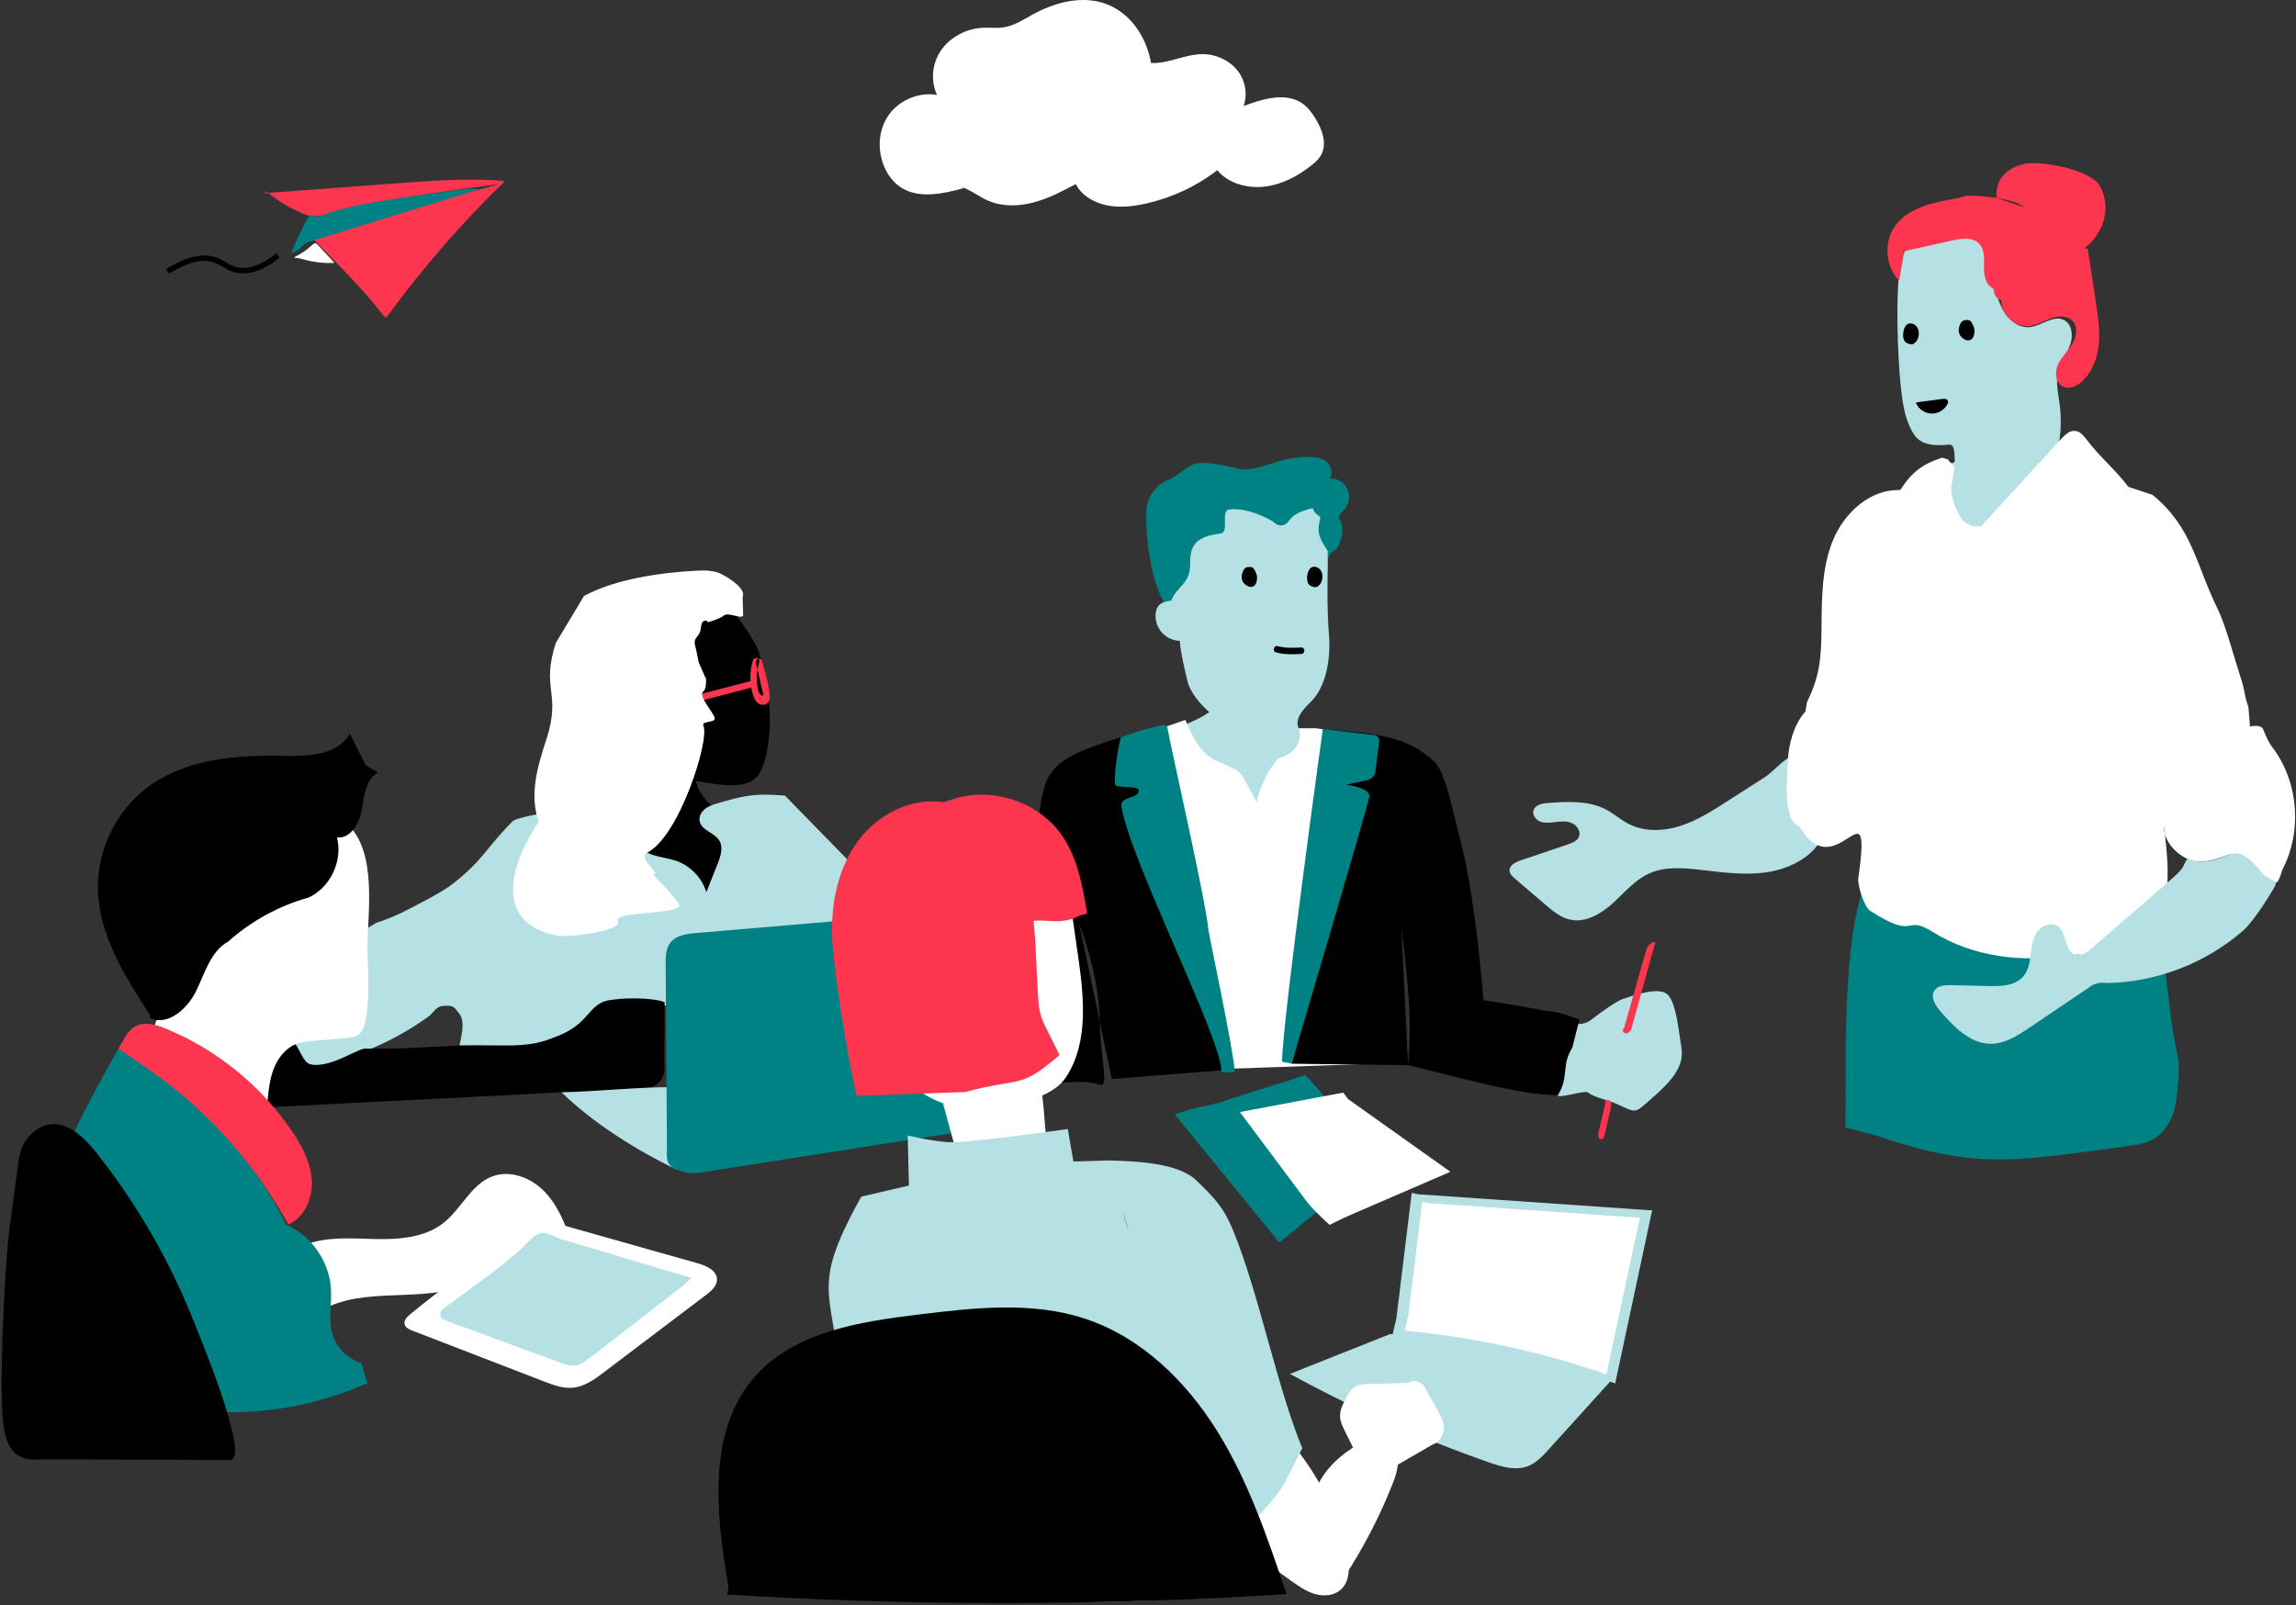
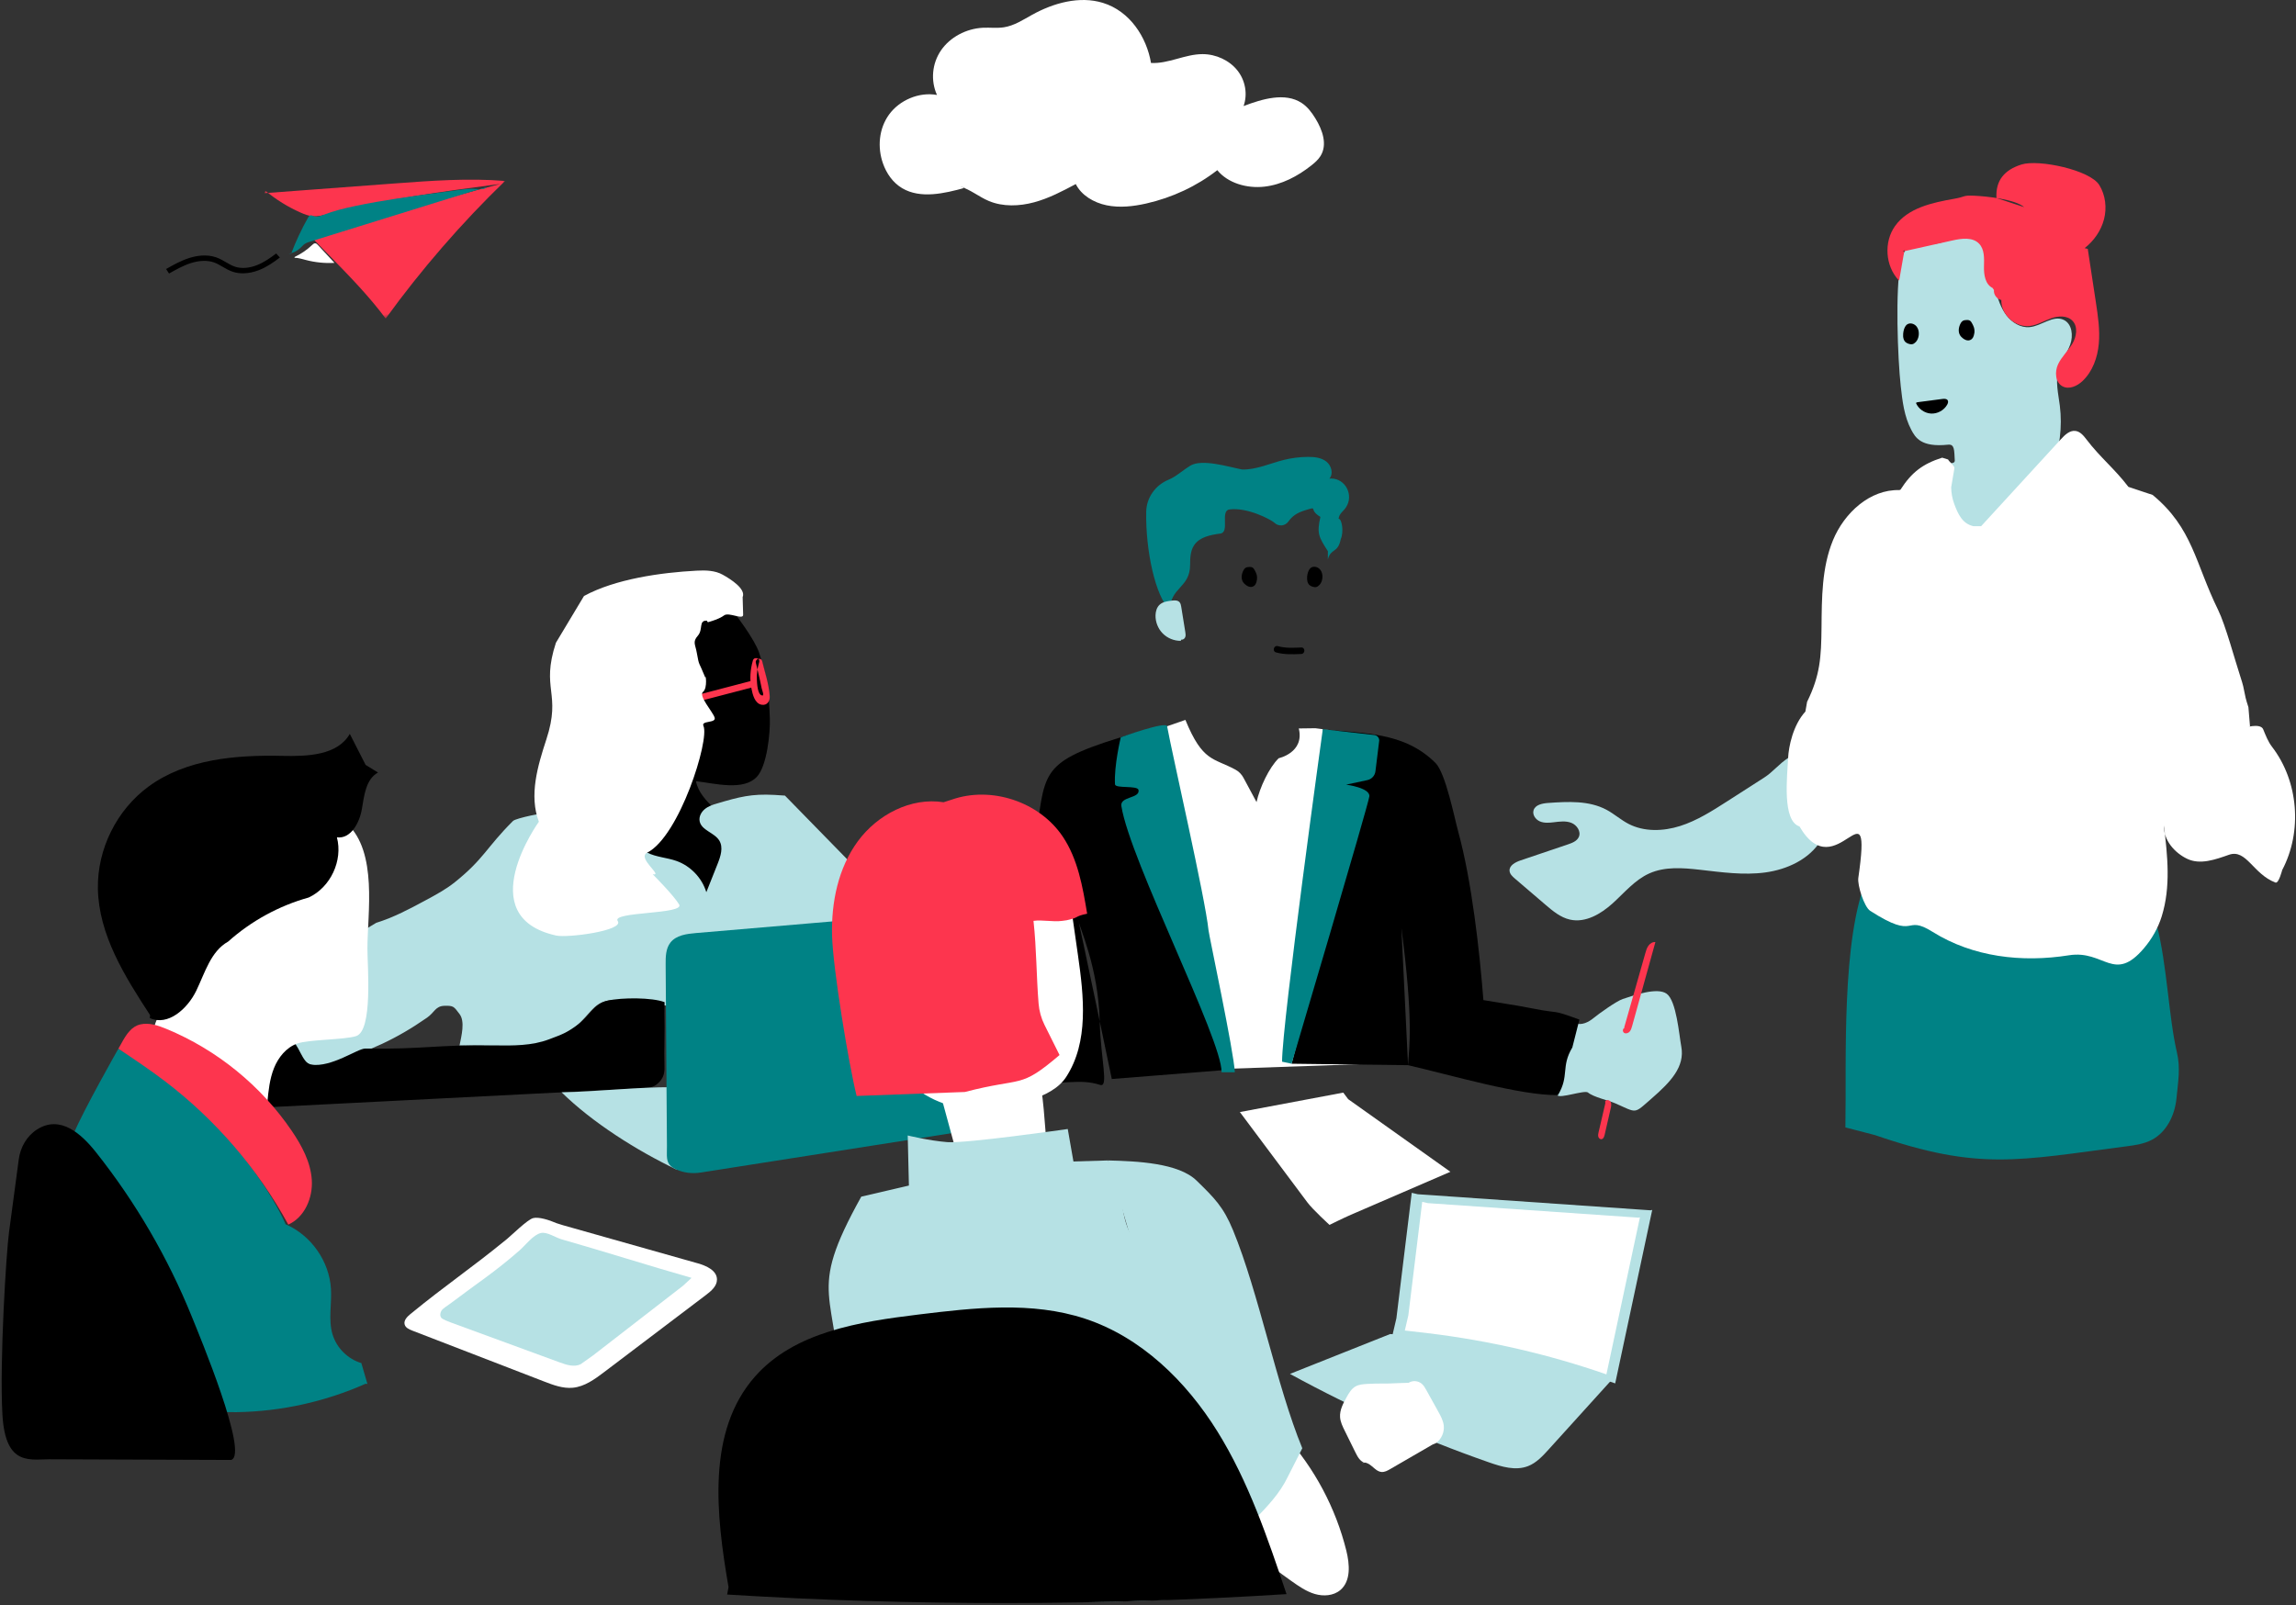
<svg xmlns="http://www.w3.org/2000/svg" xmlns:xlink="http://www.w3.org/1999/xlink" width="522px" height="365px" viewBox="0 0 522 365" version="1.1">
  <rect x="0" y="0" width="522" height="365" fill="#333333" stroke="none" />
  <title>Group 16</title>
  <desc>Created with Sketch.</desc>
  <defs>
    <polygon id="path-1" points="0.13 0.006 54.035 0.006 54.035 34.478 0.13 34.478" />
  </defs>
  <g id="boite-de-réception" stroke="none" stroke-width="1" fill="none" fill-rule="evenodd">
    <g id="ECRAN-ACCUEIL-FINAL-Copy-34" transform="translate(-788, -158)">
      <g id="Group-16" transform="translate(788, 158)">
        <g id="Group-7" transform="translate(35, 0)">
          <path d="M246.63,42.707 C251.33,44.016 256.745,45.248 260.876,42.805 C263.03,41.531 264.462,39.411 265.253,37.171 C266.555,33.491 266.195,29.245 263.859,26.03 C261.52,22.813 257.102,20.85 252.974,21.593 C254.451,18.344 254.103,14.444 252.065,11.462 C250.03,8.48 246.361,6.498 242.537,6.312 C240.946,6.235 239.337,6.45 237.764,6.207 C235.415,5.841 233.407,4.505 231.366,3.374 C226.536,0.693 220.592,-0.998 215.244,0.653 C209.112,2.545 205.308,8.441 204.316,14.32 C200.33,14.53 196.588,12.309 192.594,12.309 C189.515,12.31 186.475,13.735 184.665,16.027 C182.852,18.319 182.318,21.42 183.267,24.115 C179.006,22.496 173.837,20.952 170.077,23.406 C168.713,24.297 167.753,25.607 166.93,26.947 C165.319,29.569 164.152,32.896 165.793,35.501 C166.327,36.35 167.117,37.035 167.928,37.672 C170.964,40.063 174.582,41.997 178.551,42.447 C182.52,42.896 186.859,41.645 189.246,38.695 C193.903,42.323 199.484,44.941 205.411,46.281 C208.35,46.944 211.447,47.293 214.403,46.686 C217.356,46.079 220.163,44.391 221.418,41.857 C224.455,43.469 227.526,45.095 230.889,46.004 C234.252,46.913 237.987,47.047 241.177,45.711 C243.45,44.757 245.356,43.104 247.735,42.4" id="Fill-4" fill="#FFFFFF" transform="translate(215.5, 23.5) scale(-1, 1) translate(-215.5, -23.5) " />
          <g id="Group" transform="translate(43.399, 57.162) rotate(-13) translate(-43.399, -57.162) translate(2.899, 39.662)">
            <path d="M16.983,17.19 C16.156,17.019 15.395,16.735 14.724,16.342 C13.916,15.868 13.264,15.254 12.633,14.66 C12.068,14.128 11.533,13.626 10.914,13.237 C9.627,12.429 7.83,12.068 5.854,12.22 C4.007,12.362 2.185,12.9 0.422,13.419 L0,12.266 C1.837,11.724 3.736,11.163 5.738,11.009 C7.36,10.885 9.708,10.998 11.687,12.241 C12.419,12.7 13.024,13.271 13.61,13.821 C14.215,14.39 14.787,14.928 15.464,15.325 C16.725,16.067 18.427,16.33 20.256,16.069 C22.015,15.817 23.663,15.144 25.18,14.454 L25.791,15.539 C24.174,16.273 22.412,16.991 20.469,17.268 C19.245,17.443 18.061,17.414 16.983,17.19" id="Fill-1" fill="#000000" />
            <g id="Group-5" transform="translate(25.556, -0)">
              <mask id="mask-2" fill="white">
                <use xlink:href="#path-1" />
              </mask>
              <g id="Clip-4" />
              <path d="M0.447,0.006 C2.354,2.521 4.623,4.771 7.16,6.667 C7.905,7.224 8.69,7.759 9.577,8.055 C10.737,8.444 11.995,8.399 13.221,8.364 C26.462,7.989 39.688,9.247 52.875,10.503 C38.117,10.898 23.383,11.958 8.684,13.317 C9.651,14.912 10.62,16.506 11.587,18.101 C14.821,23.428 18.064,28.774 20.556,34.478 C30.97,25.406 42.185,17.236 54.035,10.091 C46.033,7.547 37.685,6.262 29.378,4.987 C19.63,3.49 9.88,1.993 0.13,0.496" id="Fill-3" fill="#FD354E" mask="url(#mask-2)" />
            </g>
            <path d="M28.506,15.244 C30.171,12.739 32.032,10.368 34.065,8.158 C34.233,7.974 34.43,7.779 34.678,7.766 C34.972,7.748 35.208,7.988 35.458,8.145 C36.092,8.541 36.901,8.419 37.638,8.312 C40.098,7.958 42.593,7.932 45.079,7.977 C51.566,8.098 58.033,8.707 64.493,9.315 C65.96,9.452 67.428,9.591 68.896,9.729 C70.24,9.856 71.599,9.984 72.883,10.408 C73.656,10.663 74.554,11.008 75.224,10.542 C73.134,10.603 71.048,10.757 68.964,10.911 C62.354,11.404 55.747,11.894 49.137,12.385 C46.29,12.597 43.443,12.809 40.595,13.019 L33.385,13.555 C32.916,13.59 32.44,13.626 32.002,13.8 C31.601,13.959 31.253,14.226 30.879,14.444 C29.996,14.964 28.963,15.219 27.94,15.167" id="Fill-6" fill="#008285" />
            <path d="M29.015,16.344 C29.867,16.541 30.635,17.004 31.415,17.412 C33.363,18.434 35.459,19.147 37.612,19.518 C36.696,17.922 35.783,16.325 34.869,14.729 C34.743,14.51 34.596,14.272 34.361,14.199 C34.099,14.116 33.827,14.269 33.587,14.41 C32.189,15.234 30.668,15.829 29.097,16.171" id="Fill-8" fill="#FFFFFF" />
          </g>
        </g>
        <g id="Group-114" transform="translate(0, 37)">
-           <path d="M280.637,212.579 C285.007,211.322 287.285,210.409 291.655,209.154 C293.444,208.639 296.707,207.44 296.707,207.44 C296.707,207.44 300.139,211.011 301.23,212.573 C304.853,217.757 308.474,222.942 312.096,228.126 C305.02,233.941 297.943,239.755 290.865,245.57 C282.945,235.857 275.025,226.146 267.105,216.435 C271.2,214.897 272.315,215.05 277.572,213.657 L280.637,212.579 Z" id="Fill-4" fill="#008285" />
          <path d="M305.393,211.462 C297.559,212.937 289.724,214.411 281.888,215.885 C287.006,222.737 292.124,229.585 297.242,236.434 C298.478,238.089 302.27,241.546 302.27,241.546 C302.27,241.546 305.47,239.958 307.129,239.241 C314.668,235.983 322.208,232.725 329.748,229.468 C321.044,223.282 315.215,219.139 306.511,212.953 L305.393,211.462 Z" id="Fill-6" fill="#FFFFFF" />
          <path d="M375.637,238.138 C372.83,251.288 370.023,264.438 367.218,277.588 C352.725,272.554 337.692,269.084 322.459,267.255 L316.59,266.57 L317.474,262.777 C318.637,253.267 319.799,243.757 320.961,234.249 L322.34,234.574 C339.975,235.793 357.611,237.01 375.246,238.228" id="Fill-8" fill="#B6E1E4" />
          <path d="M341.884,285.944 C342.836,285.944 342.838,284.465 341.884,284.465 C340.932,284.465 340.93,285.944 341.884,285.944" id="Fill-10" fill="#FFFFFF" />
          <path d="M372.841,239.821 C370.299,251.726 367.758,263.632 365.219,275.536 C352.1,270.978 338.489,267.836 324.699,266.181 L319.387,265.562 L320.187,262.127 C321.238,253.519 322.29,244.909 323.343,236.3 L324.591,236.596 C340.557,237.698 356.523,238.801 372.488,239.902" id="Fill-12" fill="#FFFFFF" />
          <path d="M316.088,266.351 C308.483,269.377 300.881,272.404 293.275,275.429 C307.769,283.366 322.918,290.103 338.521,295.546 C341.394,296.549 344.575,297.506 347.409,296.398 C349.304,295.659 350.741,294.101 352.105,292.593 C356.81,287.397 361.515,282.2 366.219,277.004 C350.067,271.126 333.085,267.528 315.934,266.353" id="Fill-14" fill="#B6E1E4" />
          <path d="M358.155,195.673 C359.555,196.242 361.142,195.463 362.31,194.5 C363.477,193.536 367.502,190.652 368.938,190.176 C371.437,189.347 376.793,187.427 378.921,188.98 C381.149,190.607 381.741,198.29 382.245,201.002 C383.098,205.592 379.799,209.051 375.567,212.739 C371.336,216.427 372.33,216.125 367.184,213.881 C365.695,213.232 362.282,212.488 361.034,211.444 C360.277,210.808 354.427,212.946 354.067,212.026 C353.72,211.138 354.366,210.441 354.421,209.49 C354.681,204.823 355.315,202.534 356.861,198.123 L358.155,195.673 Z" id="Fill-16" fill="#B6E1E4" />
-           <path d="M301.5,77.705 C302.455,88.611 301.278,96.514 302.146,107.366 C302.559,112.534 301.62,119.189 297.862,122.762 C296.187,124.354 294.233,126.596 295.283,128.653 C304.654,128.78 300.831,132.082 309.121,136.453 C310.723,137.298 311.527,138.524 312.505,140.047 C313.149,141.049 314.782,141.796 315.217,142.907 C316.276,145.607 322.395,148.329 324.694,150.099 C313.698,156.162 309.54,158.394 296.985,158.559 C290.798,158.641 284.615,157.974 278.427,158.096 C263.048,158.402 263.064,162.541 247.686,162.132 C247.392,162.123 246.048,161.429 245.896,161.175 C245.78,160.978 239.573,153.839 239.626,153.617 C240.52,149.948 238.225,149.323 239.209,145.675 C240.343,141.469 238.931,150.501 239.601,144.206 C240.819,132.717 265.516,131.64 274.931,124.941 C273.019,123.267 270.66,120.56 270.029,118.098 C269.494,116.011 268.077,110.012 268.204,107.862 C268.556,101.923 265.161,101.391 264.262,95.511 C263.363,89.63 263.83,82.931 268.087,78.776 C279.438,67.702 264.117,74.714 284.448,74.176 C288.051,74.081 291.654,73.986 295.257,73.89 C296.213,73.865 297.206,73.847 298.082,74.229 C299.745,74.953 300.494,76.849 301.084,78.563" id="Fill-18" fill="#B6E1E4" />
          <path d="M301.885,90.222 C302.561,87.614 304.169,88.875 304.818,85.623 C305.578,83.889 305.065,80.978 304.33,80.962 C304.488,79.739 305.372,79.347 306.02,78.358 C307.818,75.608 305.931,71.852 302.647,71.812 C302.459,71.809 302.316,71.821 302.23,71.849 C303.21,70.748 302.71,68.872 301.55,67.964 C300.389,67.055 298.82,66.889 297.346,66.899 C295.504,66.913 293.665,67.145 291.879,67.588 C288.724,68.374 285.665,69.829 282.415,69.771 C279.336,69.175 273.294,67.272 270.613,68.897 C269.149,69.784 267.868,70.96 266.358,71.763 C266.136,71.881 265.907,71.989 265.672,72.087 C262.684,73.323 260.653,76.149 260.593,79.383 C260.43,88.142 262.673,98.66 265.992,101.758 C266.026,96.525 270.54,96.729 270.573,91.495 C270.583,89.928 270.623,88.258 271.498,86.96 C272.754,85.1 275.243,84.634 277.465,84.328 C279.64,84.029 277.348,79.145 279.525,78.853 C283.578,78.309 288.964,81.146 289.765,81.895 C290.715,82.784 292.177,82.645 292.929,81.583 C293.757,80.414 294.804,79.627 296.696,79.046 C299.924,78.055 297.3,78.808 300.194,80.545 C299.346,84.322 299.808,85.083 301.899,88.343" id="Fill-20" fill="#008285" />
          <path d="M268.426,108.731 C266.907,108.743 265.394,108.114 264.331,107.029 C263.269,105.944 262.669,104.418 262.713,102.9 C262.737,102.037 262.987,101.136 263.614,100.54 C264.34,99.848 265.413,99.697 266.41,99.579 C267.018,99.508 267.722,99.468 268.146,99.91 C268.421,100.199 268.497,100.62 268.56,101.014 L269.479,106.72 C269.539,107.099 269.6,107.498 269.474,107.862 C269.348,108.225 268.97,108.534 268.596,108.443" id="Fill-22" fill="#B6E1E4" />
          <path d="M297.657,92.536 C297.802,92.306 297.951,92.149 298.135,92.044 C298.225,91.992 298.327,91.954 298.439,91.926 C299.047,91.769 299.744,92.032 300.17,92.569 C300.517,93.004 300.69,93.614 300.659,94.268 C300.637,94.787 300.492,95.285 300.245,95.674 C300.106,95.895 299.937,96.102 299.755,96.212 C299.516,96.468 299.131,96.533 298.966,96.521 C298.954,96.52 298.944,96.52 298.933,96.519 C298.555,96.49 298.127,96.357 297.778,96.097 C297.295,95.736 297.091,94.998 297.181,94.111 C297.249,93.453 297.4,92.953 297.657,92.536" id="Fill-24" fill="#000000" />
          <path d="M282.709,92.68 C282.804,92.504 282.928,92.307 283.129,92.164 C283.428,91.951 283.796,91.938 284.04,91.932 C284.224,91.924 284.502,91.915 284.748,92.056 C284.994,92.193 285.127,92.432 285.214,92.588 C285.386,92.893 285.56,93.218 285.671,93.573 C285.909,94.345 285.812,95.226 285.405,95.929 L285.393,95.921 C285.225,96.216 284.898,96.424 284.528,96.467 C284.472,96.473 284.417,96.476 284.36,96.474 C283.996,96.469 283.625,96.315 283.227,96.01 C282.964,95.811 282.767,95.608 282.625,95.392 C282.063,94.54 282.301,93.433 282.709,92.68" id="Fill-26" fill="#000000" />
          <path d="M312.095,204.894 C310.993,171.131 322.334,145.924 321.331,141.266 C321.04,139.912 313.024,132.547 312.086,131.526 C310.846,130.173 308.865,129.861 307.047,129.627 C304.033,129.24 302.056,128.987 299.042,128.601 L295.283,128.652 C296.621,134.149 290.718,135.422 290.718,135.422 C288.547,137.531 286.394,142.109 285.677,145.395 L282.699,139.855 C282.283,139.081 281.65,138.433 280.877,138.016 C275.83,135.289 273.436,136.293 269.503,126.708 L265.344,128.151 C261.026,129.247 257.698,130.607 253.381,131.705 C252.114,132.027 250.78,132.386 249.868,133.321 C248.519,134.701 248.501,136.862 248.569,138.791 C248.762,144.234 248.952,149.676 249.145,155.118 C249.187,156.352 256.416,206.84 256.416,206.84" id="Fill-28" fill="#FFFFFF" />
          <path d="M293.647,204.894 L298.976,184.464 C300.915,155.285 303.779,156.354 301.687,133.108 L300.742,128.818 C309.767,129.868 319.136,129.287 326.363,136.502 C328.665,138.8 330.682,149.031 331.541,152.168 C334.602,163.326 336.384,179.227 337.254,190.427 L342.824,191.338 C343.401,191.403 346.379,191.914 348.704,192.378 C354.923,193.616 352.427,192.409 359.079,194.859 L357.473,201.199 C354.829,205.599 356.85,207.625 354.205,212.026 C345.773,212.175 329.748,207.44 320.121,205.227 L318.608,174 C321.394,195.36 320.381,200.996 320.121,205.227" id="Fill-30" fill="#000000" />
          <path d="M252.769,208.369 C252.769,208.369 244.943,170.824 245.099,172.096 C245.291,173.656 249.709,182.845 250.024,195.233 C250.243,203.913 252.129,210.359 250.116,209.711 C245.368,208.184 242.092,209.756 234.119,209.077 L233.981,199.527 C233.044,192.561 234.363,189.056 234.645,180.246 C235.025,168.417 233.783,166.094 236.059,149.421 C237.801,136.652 238.355,135.364 261.921,128.547 L262.397,130.049 C266.082,168.868 277.695,167.324 278.745,206.304" id="Fill-32" fill="#000000" />
          <path d="M280.739,206.841 C280.569,202.381 274.881,175.781 274.756,174.533 C274.042,167.328 266.524,134.618 265.344,128.15 C265.121,126.936 254.811,130.661 254.811,130.661 C254.811,130.661 253.239,137.178 253.498,141.36 C253.56,142.374 258.635,141.545 258.844,142.645 C259.218,144.607 254.591,144.072 254.946,146.3 C256.933,158.8 277.869,199.394 277.732,206.841" id="Fill-34" fill="#008285" />
          <path d="M293.647,204.894 C293.647,204.894 311.084,146.075 311.322,144.11 C311.561,142.145 306.046,141.43 306.046,141.43 L310.88,140.395 C311.853,140.187 312.588,139.384 312.709,138.396 L313.57,131.394 C313.57,130.774 313.118,130.248 312.505,130.153 L300.742,128.818 C300.742,128.818 291.489,195.545 291.479,204.43" id="Fill-36" fill="#008285" />
          <path d="M290.115,111.364 C292.064,111.885 293.851,111.802 295.836,111.719 C296.784,111.679 296.79,110.201 295.836,110.24 C293.984,110.317 292.333,110.427 290.508,109.939 C289.588,109.692 289.195,111.117 290.115,111.364" id="Fill-38" fill="#000000" />
          <path d="M160.296,166.196 C162.199,164.452 164.128,162.679 165.487,160.485 C166.844,158.291 167.583,155.58 166.893,153.094 C165.519,148.151 159.183,145.684 158.232,140.643 C162.659,141.175 169.036,142.894 172.083,139.64 C174.371,137.199 175.14,129.7 175.023,126.358 C174.82,120.557 174.435,116.872 172.568,111.377 C171.591,108.501 167.384,102.675 165.3,100.465 C163.218,98.255 160.738,100.065 157.741,100.561 C153.704,101.233 151.039,105.049 149.103,108.656 C145.929,114.562 143.416,120.798 140.913,127.018 C138.807,132.25 136.7,137.481 134.592,142.713 C133.377,145.733 132.145,149.057 133.126,152.161 C134.38,156.133 138.681,158.149 142.542,159.709 C148.361,162.058 154.177,164.41 159.996,166.758" id="Fill-40" fill="#000000" />
          <path d="M176.053,143.765 C170.812,143.482 168.106,144.222 163.069,145.694 C162.064,145.987 161.045,146.328 160.236,146.994 C159.427,147.658 158.864,148.716 159.063,149.743 C159.47,151.839 162.405,152.316 163.526,154.134 C164.493,155.702 163.832,157.726 163.151,159.439 C162.296,161.59 161.44,163.74 160.585,165.891 C159.602,162.645 157.012,159.93 153.818,158.79 C151.636,158.01 149.219,157.93 147.148,156.891 C145.414,156.021 144.072,154.553 142.769,153.119 C141.231,151.422 140.577,150.889 139.04,149.192 L137.212,147.445 C133.111,149.382 132.481,151.316 129.568,147.838 C128.626,146.713 126.494,147.687 125.025,147.702 C124.061,147.711 117.306,149.015 116.625,149.695 C110.585,155.718 110.037,158.318 103.376,163.641 C101.364,165.249 99.084,166.479 96.817,167.701 C93.173,169.661 89.5,171.637 85.541,172.845 L81.948,175.016 C80.382,175.736 80.201,175.473 78.81,176.524 C76.281,178.438 75.344,178.461 72.815,180.373 C69.921,182.564 67.026,184.752 64.13,186.941 C63.106,187.717 62.026,188.564 61.606,189.781 C61.044,191.42 61.841,193.182 62.619,194.731 C63.746,196.971 63.571,198.633 65.97,199.368 L66.731,200.904 C67.367,203.139 68.694,204.439 70.751,205.106 C72.388,205.637 74.167,205.147 75.802,204.612 C84.164,201.879 89.861,199.441 97.086,194.422 C98.782,193.243 98.98,191.781 101.044,191.723 C103.166,191.664 103.184,191.908 104.475,193.592 C105.765,195.276 104.919,198.525 104.475,200.749 C104.475,200.749 115.208,200.873 119.65,200.873 C124.092,200.873 124.71,201.366 130.016,197.171 C135.322,192.975 134.705,189.877 141.615,190.439 C148.526,191.001 157.135,192.659 157.135,192.659 L208.853,188.901 C210.027,184.209 209.405,179.09 207.138,174.816 C205.366,171.473 202.687,168.718 200.043,166.012 C192.847,158.648 185.653,151.285 178.459,143.922 L176.053,143.765 Z" id="Fill-42" fill="#B6E1E4" />
          <path d="M160.134,122.15 C163.867,121.176 167.602,120.201 171.334,119.227 C172.254,118.987 171.865,117.56 170.943,117.801 C167.209,118.776 163.475,119.75 159.741,120.725 C158.821,120.964 159.212,122.391 160.134,122.15" id="Fill-44" fill="#FD354E" />
          <path d="M171.176,113.178 C170.561,115.279 170.413,117.452 170.849,119.608 C171.108,120.885 171.577,122.975 173.138,123.256 C174.417,123.487 175.074,122.435 174.996,121.307 C174.812,118.666 173.915,115.895 173.271,113.335 C173.039,112.412 171.612,112.804 171.844,113.728 C172.187,115.09 172.513,116.455 172.811,117.827 C172.936,118.4 173.055,118.972 173.174,119.546 C173.28,120.074 173.918,121.403 173.143,121.122 C172.214,120.785 172.124,118.453 172.075,117.594 C172,116.221 172.217,114.885 172.601,113.572 C172.869,112.656 171.444,112.266 171.176,113.178" id="Fill-46" fill="#FD354E" />
          <path d="M154.403,168.676 C155.777,170.965 138.904,170.258 140.439,172.442 C141.972,174.626 129.078,176.319 126.471,175.75 C106.925,171.473 122.514,149.863 122.514,149.863 C120.244,143.875 122.231,137.208 124.222,131.121 C127.701,120.481 122.907,119.812 126.388,109.17 L132.77,98.534 C139.88,94.661 150.261,93.2 158.347,92.773 C160.384,92.665 162.533,92.697 164.313,93.692 C166.094,94.689 169.641,96.913 168.84,98.79 L168.955,102.751 C169.047,104.098 165.736,102.138 164.643,102.93 C163.55,103.721 162.23,104.119 160.936,104.504 C160.852,104.381 160.769,104.26 160.685,104.138 C158.773,104.072 159.916,106.126 158.654,107.563 C157.391,109 158.104,109.565 158.419,111.452 C159.014,114.711 158.744,113.102 160.364,117.108 C160.379,115.977 160.948,119.448 159.836,120.328 C158.727,121.203 162.032,124.828 162.469,126.17 C162.907,127.514 159.337,126.796 159.929,128.078 C161.38,131.213 154.444,153.22 147.148,156.891 C144.705,158.119 150.948,162.315 148.389,161.802 C148.389,161.802 153.118,166.534 154.403,168.676" id="Fill-48" fill="#FFFFFF" />
          <path d="M151.094,190.896 C148.332,189.813 141.373,189.806 138.16,190.547 C134.948,191.286 134.047,194.075 131.375,196.008 C128.705,197.939 127.896,198.183 124.814,199.351 C120.923,200.826 116.647,200.786 112.487,200.728 C98.872,200.537 96.629,201.642 83.014,201.451 C81.315,201.427 75.399,205.781 70.751,205.105 C68.624,204.796 67.963,200.148 65.97,199.367 C64.614,198.838 63.597,196.528 61.532,192.706 C56.485,197.081 52.454,202.621 49.844,208.766 C49.058,210.618 48.524,213.07 50.041,214.39 C51.02,215.243 52.462,215.224 53.758,215.158 C84.555,213.59 115.35,212.021 146.147,210.454 C147.223,210.399 148.375,210.318 149.224,209.655 C150.528,208.639 151.118,207.477 151.071,205.825 C150.947,201.361 151.182,197.889 151.057,193.424 L151.094,190.896 Z" id="Fill-50" fill="#000000" />
          <path d="M153.737,228.928 C144.831,224.663 134.728,218.314 127.68,211.395 C135.426,211.263 145.19,210.166 152.918,210.234 C153.867,210.241 152.745,211.143 153.344,211.878 C153.884,212.541 153.86,213.481 153.81,214.333 C153.527,219.157 156.621,222.573 156.338,227.395" id="Fill-52" fill="#B6E1E4" />
          <path d="M151.63,223.558 C151.533,209.807 151.434,196.056 151.337,182.307 C151.324,180.581 151.358,178.709 152.42,177.347 C153.726,175.672 156.095,175.361 158.211,175.181 L230.096,169.047 C232.395,168.85 234.34,170.73 234.22,173.035 L232.25,211.22 C232.151,213.136 232.005,215.186 230.822,216.697 C229.371,218.548 226.822,219.042 224.497,219.406 L159.336,229.636 C157.386,229.942 155.363,229.723 153.587,228.858 C151.913,228.043 151.565,227.165 151.615,225.099" id="Fill-54" fill="#008285" />
-           <path d="M69.45,246.016 C74.497,244.14 80.063,244.648 85.445,244.762 C90.828,244.876 96.61,244.429 100.836,241.092 C104.906,237.879 107.128,232.274 111.998,230.489 C116.063,228.997 120.764,230.844 123.778,233.954 C126.791,237.062 128.447,241.215 129.885,245.299 C125.743,244.027 121.249,245.642 117.555,247.904 C113.861,250.168 110.56,253.102 106.605,254.871 C96.12,259.56 82.974,255.288 73.003,260.988 C70.062,256.629 68.256,251.511 67.81,246.27 L69.45,246.016 Z" id="Fill-56" fill="#FFFFFF" />
          <path d="M128.015,241.625 C132.136,242.791 133.687,243.228 137.809,244.394 L158.621,250.278 C160.598,250.837 162.984,251.9 163.005,253.954 C163.02,255.443 161.716,256.567 160.528,257.464 C152.811,263.311 145.091,269.158 137.372,275.004 C135.218,276.635 132.912,278.328 130.221,278.579 C127.984,278.788 125.792,277.964 123.695,277.154 C113.702,273.296 103.709,269.436 93.718,265.577 C93.007,265.302 92.208,264.936 92,264.204 C91.734,263.28 92.557,262.434 93.301,261.825 C101.663,254.981 106.928,251.573 115.29,244.729 C116.305,243.897 119.929,240.331 121.201,240.003 C122.472,239.675 124.787,240.405 126.53,241.157 L128.015,241.625 Z" id="Fill-58" fill="#FFFFFF" />
          <path d="M132.018,273.226 C130.557,273.944 128.818,273.391 127.29,272.829 C118.672,269.667 111.017,266.859 102.399,263.699 C101.976,263.544 100.562,263.014 100.305,262.643 C99.97,262.165 100.074,261.485 100.398,260.999 C100.722,260.514 101.893,259.804 102.357,259.452 C108.343,254.911 112.475,252.299 118.141,247.326 C119.499,246.136 121.198,243.821 122.95,243.393 C124.33,243.054 126.304,244.432 127.67,244.821 C137.48,247.616 147.409,250.794 157.222,253.589 L155.295,255.379 C146.903,261.902 143.214,264.712 134.822,271.233 L132.018,273.226 Z" id="Fill-60" fill="#B6E1E4" />
          <path d="M78.827,150.231 C85.942,156.747 83.533,170.711 83.533,178.723 C83.533,182.768 84.809,197.383 80.955,198.616 C78.304,199.465 70.2,199.37 67.579,200.305 C65.082,201.194 63.27,203.45 62.285,205.911 C61.303,208.37 61.038,211.048 60.781,213.685 C53.291,208.193 46.172,205.768 38.684,200.274 C37.795,199.623 35.138,199.944 34.814,198.893 C34.271,197.129 37.013,191.298 38.301,189.977 C41.833,186.354 45.368,182.731 48.902,179.107 C52.219,175.706 55.681,172.207 60.111,170.495 C63.194,169.303 65.987,166.632 68.921,165.109 C73.51,162.725 76.834,159.571 75.873,154.49 L78.827,150.231 Z" id="Fill-62" fill="#FFFFFF" />
          <path d="M83.532,277.705 C83.073,276.128 82.613,274.548 82.153,272.969 C79.067,272.056 76.517,269.512 75.599,266.428 C74.611,263.11 75.447,259.549 75.244,256.093 C74.873,249.809 70.722,243.895 64.939,241.408 C64.939,241.408 55.643,218.642 26.912,201.477 C26.912,201.477 18.819,215.737 16.767,220.781 C12.134,232.166 12.988,233.513 11.882,236.373 C10.776,239.233 10.838,247.061 9.269,253.698 C7.702,260.333 6.782,280.91 6.782,280.91 C6.782,280.91 9.327,281.963 17.179,280.411 C22.127,279.433 27.182,281.714 32.183,282.366 C39.368,283.304 46.584,284.241 53.829,284.129 C63.88,283.972 73.894,281.766 83.08,277.682" id="Fill-64" fill="#008285" />
          <path d="M27.597,200.272 C28.766,198.114 29.923,196.418 31.903,195.955 C33.883,195.492 35.935,196.19 37.814,196.967 C49.295,201.707 59.337,209.873 66.321,220.146 C68.61,223.513 70.626,227.254 70.889,231.319 C71.153,235.383 69.264,239.813 65.546,241.477 C58.643,228.857 49.068,217.706 37.636,208.974 C34.17,206.326 30.54,203.9 26.912,201.477 L27.597,200.272 Z" id="Fill-66" fill="#FD354E" />
          <path d="M34.059,194.503 C38.167,196.415 42.634,192.396 44.611,188.316 C46.589,184.238 47.909,179.324 51.871,177.117 C57.1,172.439 63.418,168.98 70.179,167.097 C75.142,164.791 77.997,158.698 76.594,153.407 C79.724,153.839 81.731,150.139 82.265,147.025 C82.796,143.911 83.164,140.186 85.941,138.677 C85.002,138.098 84.062,137.518 83.124,136.938 L79.528,129.885 C76.726,134.795 69.879,135.014 64.224,134.889 C53.622,134.651 42.334,135.593 33.778,141.859 C26.535,147.161 22.1,156.094 22.256,165.069 C22.436,175.587 28.378,185.027 34.121,193.842" id="Fill-68" fill="#000000" />
          <path d="M52.542,294.998 C56.695,293.886 45.246,266.466 43.637,262.481 C38.198,249.027 30.822,236.356 21.796,224.993 C18.532,220.885 13.725,216.459 8.422,219.842 C6.086,221.333 4.636,223.885 4.268,226.631 L2.037,243.322 C1.436,247.794 -0.132,272.517 0.549,284.65 C1.24,296.924 7.162,294.7 12.16,294.849 L52.542,294.998 Z" id="Fill-70" fill="#000000" />
          <path d="M426.296,221.128 C449.968,229.283 458.737,226.889 483.565,223.663 C485.53,223.408 487.535,223.102 489.283,222.169 C492.625,220.384 494.462,216.539 494.826,212.769 C495.189,208.995 495.779,205.919 494.908,202.231 C493.055,194.373 492.711,182.448 490.306,173.178 C489.081,168.456 474.212,175.992 469.435,175.001 C452.783,171.548 441.49,160.724 424.568,162.408 C418.55,176.548 419.836,204.014 419.554,219.379 L426.296,221.128 Z" id="Fill-72" fill="#008285" />
          <path d="M442.49,68.958 C442.565,67.997 444.348,68.73 444.424,67.769 C444.292,65.33 444.385,63.966 442.901,64.122 C436.718,64.782 435.449,62.457 434.54,60.754 C432.924,57.724 432.517,54.216 432.138,50.803 C431.446,44.585 430.844,28.647 432.159,22.529 C433.472,16.412 437.076,20.042 442.856,17.65 C446.426,16.172 450.907,16.319 453.759,18.926 C456.612,21.533 456.823,26.836 453.622,28.999 C454.246,30.979 454.89,33.002 456.137,34.663 C457.384,36.322 459.368,37.58 461.437,37.392 C464.147,37.147 466.768,34.558 469.215,35.754 C471.108,36.678 471.38,39.346 470.675,41.33 C469.969,43.315 468.587,45.02 468.008,47.044 C467.248,49.701 467.963,52.521 468.307,55.263 C469.512,64.872 465.771,74.97 458.595,81.475 C456.146,83.694 452.981,85.591 449.721,85.066 C446.661,84.575 444.267,82 443.112,79.126 C441.959,76.253 441.824,73.087 441.703,69.99" id="Fill-74" fill="#B6E1E4" />
          <path d="M406.53,135.367 C404.522,136.657 403.079,138.55 401.071,139.838 C398.26,141.642 395.45,143.443 392.64,145.247 C389.254,147.419 385.817,149.615 381.983,150.834 C378.15,152.054 373.804,152.2 370.234,150.343 C368.483,149.432 366.991,148.082 365.251,147.149 C361.266,145.013 356.476,145.276 351.967,145.594 C350.654,145.688 349.05,145.998 348.659,147.255 C348.346,148.269 349.113,149.368 350.091,149.785 C351.067,150.205 352.179,150.113 353.233,149.986 C354.576,149.824 355.985,149.624 357.245,150.116 C358.505,150.609 359.496,152.082 358.951,153.319 C358.534,154.264 357.452,154.687 356.473,155.018 C352.883,156.231 349.292,157.445 345.702,158.659 C344.514,159.06 343.08,159.817 343.203,161.065 C343.274,161.775 343.855,162.312 344.396,162.776 C346.713,164.758 349.028,166.741 351.345,168.724 C353.02,170.158 354.79,171.641 356.943,172.123 C360.457,172.911 363.975,170.834 366.644,168.417 C369.315,166.001 371.685,163.094 374.969,161.62 C378.499,160.036 382.554,160.342 386.399,160.778 C391.366,161.342 396.388,162.071 401.341,161.399 C406.297,160.726 411.289,158.423 413.945,154.187 C415.829,151.181 416.358,147.36 415.363,143.956 C412.398,142.041 409.813,139.54 407.801,136.641 L406.53,135.367 Z" id="Fill-76" fill="#B6E1E4" />
          <path d="M432.088,74.339 C434.594,70.428 437.132,68.482 441.559,67.076 L442.901,67.488 C443.137,68.022 444.338,68.856 444.345,69.44 L443.606,73.805 C443.622,75.073 443.84,76.331 444.273,77.521 C445.144,79.907 446.167,82.104 448.65,82.653 L450.419,82.653 C456.477,76.047 462.535,69.44 468.594,62.834 C469.472,61.875 470.568,60.829 471.86,60.996 C472.931,61.132 473.7,62.06 474.352,62.917 C477.534,67.095 480.717,69.539 483.898,73.715 L489.406,75.55 C498.54,83.093 499.065,91.045 504.284,101.678 C505.978,105.13 508.161,113.27 509.366,116.92 C510.613,120.698 509.934,120.039 511.179,123.815 L511.541,128.17 C509.764,128.713 513.875,127.243 514.54,128.849 C515.114,130.229 515.635,131.632 516.544,132.816 C522.598,140.689 523.482,152.102 518.857,160.86 C518.857,160.86 518.079,163.974 517.332,163.693 C512.239,161.784 510.727,155.986 506.759,157.379 C503.676,158.461 500.238,159.709 497.285,158.31 C494.332,156.91 491.849,153.994 491.979,150.729 C492.779,157.611 493.577,164.61 491.469,171.388 C490.645,174.038 489.248,176.487 487.455,178.605 C480.616,186.685 478.428,178.954 470.382,180.233 C459.692,181.932 448.567,180.651 439.389,174.911 C432.734,170.749 436.001,177.058 425.197,170.131 C423.808,169.241 422.26,164.28 422.492,162.649 C425.768,139.734 417.476,165.303 409.116,150.934 C405.127,149.657 406.335,139.552 406.531,135.367 C406.649,132.821 407.632,127.906 410.457,124.812 L410.846,122.598 C413.819,116.575 414.06,112.426 414.126,105.709 C414.189,98.993 414.176,92.072 416.728,85.86 C419.282,79.646 425.126,74.252 431.84,74.447" id="Fill-78" fill="#FFFFFF" />
-           <path d="M475.562,187.138 C470.847,190.319 466.131,193.5 461.415,196.681 C458.737,198.486 455.846,200.36 452.617,200.363 C447.97,200.367 444.312,196.584 441.252,193.087 C440.05,191.715 438.793,189.742 439.815,188.232 C440.594,187.083 442.222,186.999 443.608,187.032 C446.435,187.098 449.261,187.165 452.087,187.231 C454.925,187.298 458.166,187.194 460.009,185.035 C461.171,183.675 461.479,181.801 461.698,180.025 C461.916,178.249 462.125,176.385 463.151,174.919 C464.177,173.454 466.331,172.604 467.808,173.614 C469.982,175.1 469.309,179.32 471.826,180.092 C473.208,180.516 474.582,179.5 475.673,178.553 C481.687,173.33 487.699,168.108 493.71,162.885 C496.858,160.151 496.11,160.096 497.284,158.31 C497.713,157.659 498.943,160.674 506.76,157.378 C510.415,155.837 512.993,160.32 514.536,161.739 C516.524,163.567 518.078,163.046 517.044,164.84 C515.613,167.323 512.141,172.735 509.982,174.619 C501.46,182.06 490.258,186.366 478.944,186.55 C478.944,186.55 476.997,186.171 475.562,187.138" id="Fill-80" fill="#B6E1E4" />
          <path d="M433.18,37.222 C433.327,36.986 433.481,36.826 433.668,36.72 C433.759,36.666 433.864,36.628 433.978,36.598 C434.601,36.439 435.309,36.706 435.745,37.255 C436.1,37.698 436.276,38.322 436.246,38.991 C436.223,39.52 436.075,40.029 435.822,40.427 C435.68,40.652 435.509,40.863 435.322,40.977 C435.078,41.237 434.686,41.304 434.515,41.292 C434.505,41.29 434.494,41.289 434.494,41.289 C434.098,41.261 433.66,41.125 433.304,40.859 C432.808,40.49 432.601,39.736 432.693,38.831 C432.763,38.158 432.918,37.647 433.18,37.222" id="Fill-82" fill="#000000" />
          <path d="M445.749,36.537 C445.845,36.358 445.972,36.157 446.178,36.011 C446.482,35.793 446.858,35.78 447.108,35.773 C447.296,35.767 447.578,35.756 447.83,35.9 C448.081,36.042 448.217,36.284 448.306,36.446 C448.482,36.753 448.661,37.087 448.773,37.45 C449.017,38.239 448.916,39.138 448.502,39.856 L448.491,39.848 C448.316,40.147 447.983,40.361 447.606,40.406 C447.55,40.412 447.492,40.414 447.435,40.413 C447.062,40.406 446.684,40.25 446.275,39.938 C446.008,39.734 445.807,39.527 445.662,39.308 C445.089,38.437 445.332,37.306 445.749,36.537" id="Fill-84" fill="#000000" />
          <path d="M435.874,54.475 C437.786,54.224 439.7,53.972 441.613,53.722 C442.048,53.665 442.586,53.654 442.813,54.03 C442.993,54.329 442.867,54.716 442.697,55.021 C441.979,56.307 440.494,57.125 439.021,57.044 C437.55,56.962 436.163,55.986 435.592,54.627" id="Fill-86" fill="#000000" />
          <path d="M432.579,20.203 C436.347,19.363 440.116,18.523 443.884,17.683 C445.962,17.22 448.455,16.871 449.938,18.399 C451.22,19.718 451.102,21.803 451.06,23.641 C451.017,25.481 451.352,27.672 453.006,28.475 L453.327,28.947 C453.213,29.976 453.988,31.028 455.004,31.224 C454.902,34.547 458.203,37.547 461.502,37.129 C463.211,36.911 464.724,35.95 466.351,35.377 C467.976,34.804 470.015,34.714 471.199,35.967 C472.49,37.336 472.097,39.607 471.12,41.218 C470.145,42.828 468.697,44.14 467.903,45.846 C467.109,47.554 467.263,49.975 468.925,50.858 C470.407,51.644 472.255,50.797 473.472,49.644 C475.763,47.473 476.885,44.296 477.168,41.154 C477.453,38.012 476.976,34.857 476.502,31.737 L474.657,19.598 L473.951,19.427 C476.059,17.766 477.685,15.455 478.354,12.855 C479.022,10.255 478.691,7.379 477.286,5.09 C475.168,1.637 463.486,-0.81 459.621,0.4 C455.754,1.609 453.673,3.981 453.901,8.027 L460.206,10.106 C458.11,8.302 451.665,7.64 448.903,7.509 C446.142,7.378 447.022,7.725 444.298,8.201 C439.289,9.08 433.76,10.275 430.824,14.424 C428.248,18.065 428.628,23.501 431.684,26.748 L431.789,26.724 C432.188,24.437 432.589,22.149 432.99,19.863" id="Fill-88" fill="#FD354E" />
          <path d="M369.263,196.654 C370.864,191.02 372.467,185.387 374.07,179.753 C374.239,179.157 374.414,178.547 374.78,178.045 C375.145,177.544 375.741,177.164 376.358,177.232 C374.592,183.604 372.826,189.978 371.061,196.351 C370.936,196.795 370.805,197.256 370.497,197.599 C370.188,197.941 369.648,198.123 369.255,197.883 C368.862,197.642 368.865,196.917 369.308,196.79" id="Fill-90" fill="#FD354E" />
          <path d="M364.974,213.887 C364.16,217.552 364.247,216.833 363.436,220.497 C363.365,220.817 363.294,221.148 363.372,221.466 C363.45,221.782 363.724,222.077 364.049,222.062 C364.515,222.04 364.73,221.482 364.827,221.028 C365.587,217.56 365.447,218.477 366.205,215.01 C366.313,214.516 366.414,213.967 366.157,213.532 C365.899,213.096 365.121,212.997 364.942,213.472" id="Fill-92" fill="#FD354E" />
          <path d="M292.259,289.563 C298.893,296.94 303.687,305.962 306.082,315.592 C306.856,318.702 307.169,322.527 304.718,324.592 C303.16,325.905 300.874,326.05 298.922,325.474 C296.969,324.899 295.267,323.703 293.603,322.527 C288.003,318.566 282.007,314.05 280.336,307.395 C279.375,303.571 280.061,299.361 282.186,296.04 C284.309,292.717 287.844,290.33 291.718,289.598" id="Fill-94" fill="#FFFFFF" />
          <path d="M236.774,210.848 C237.53,215.845 238.021,225.359 238.021,225.359 C236.861,226.802 235.01,227.46 233.256,228.053 C230.622,228.944 227.925,229.844 225.145,229.8 C222.365,229.757 219.439,228.586 218.032,226.187 C217.487,225.259 217.198,224.204 216.914,223.165 C215.907,219.463 214.899,215.762 213.892,212.062 C221.011,211.772 228.128,211.481 235.246,211.19 L236.774,210.848 Z" id="Fill-96" fill="#FFFFFF" />
          <path d="M235.04,227.388 C225.478,232.655 217.525,234.286 206.643,232.598 L195.811,235.123 C183.03,258.115 190.494,255.9 191.267,282.194 C192.04,308.487 193.506,293.411 192.546,301.519 L195.248,326.5 C220.156,325.678 233.37,327.899 258.278,327.078 C268.21,326.75 278.864,326.176 286.74,320.115 L286.284,317.521 C266.993,280.53 274.154,298.559 263.415,261.018 C261.564,254.541 260.919,250.223 257.465,244.438 C254.011,238.655 256.078,233.305 251.896,226.89 L235.04,227.388 Z" id="Fill-98" fill="#B6E1E4" />
          <path d="M251.897,226.89 C258.613,227.05 267.946,227.475 272.048,231.476 C276.151,235.476 278.146,237.457 280.33,242.755 C286.186,256.963 290.223,278.129 296.079,292.338 L292.796,298.808 C289.167,306.398 281.398,310.626 278.43,317.521" id="Fill-100" fill="#B6E1E4" />
          <path d="M244.542,229.947 L242.755,219.739 C242.755,219.739 219.577,223.071 215.345,222.723 C211.113,222.376 206.372,221.209 206.372,221.209 L206.686,234.395 C206.686,234.395 222.644,237.453 231.23,234.728 C239.817,232.004 244.542,229.947 244.542,229.947" id="Fill-102" fill="#B6E1E4" />
          <path d="M242.552,162.553 C243.392,168.431 244.233,174.308 245.073,180.184 C246.419,189.591 247.572,199.946 242.392,207.911 C239.047,213.053 229.753,214.499 223.647,215.077 C217.542,215.655 211.257,213.431 206.764,209.257 C199.736,202.726 197.59,192.538 196.777,182.979 C196.147,175.56 196.265,167.508 200.613,161.465 C206.047,153.904 213.222,151.473 224.946,152.095 C230.067,152.368 238.355,154.46 241.005,158.849 L242.552,162.553 Z" id="Fill-104" fill="#FFFFFF" />
          <path d="M237.464,196.052 C236.712,194.543 236.264,192.901 236.126,191.219 C235.606,184.852 235.678,178.91 234.968,172.405 C237.015,172.129 239.4,172.69 241.447,172.414 L242.465,172.276 C245.543,171.641 244.089,171.414 247.168,170.78 C246.156,164.68 245.064,158.372 241.618,153.237 C236.292,145.301 225.346,141.672 216.333,144.854 L214.524,145.433 C207.101,144.254 199.463,148.258 195.018,154.32 C190.573,160.38 188.983,168.161 189.167,175.676 C189.35,183.19 192.943,204.929 194.755,212.225 L219.366,211.321 C232.713,207.829 231.687,210.773 240.888,202.919 L237.464,196.052 Z" id="Fill-106" fill="#FD354E" />
          <path d="M165.635,323.919 C162.802,307.486 160.625,288.525 171.659,276.02 C180.625,265.859 195.334,263.579 208.787,261.934 C221.437,260.389 234.577,258.885 246.684,262.875 C259.449,267.082 269.665,277.074 276.763,288.488 C283.863,299.9 288.21,312.771 292.494,325.51 C250.159,328.187 207.655,328.218 165.316,325.604" id="Fill-108" fill="#000000" />
-           <path d="M305.584,321.711 C309.989,314.975 313.708,307.791 316.665,300.307 C317.749,297.568 318.623,294.139 316.67,291.936 C315.515,290.632 313.613,290.179 311.889,290.426 C310.165,290.673 308.586,291.526 307.136,292.492 C303.298,295.044 299.963,298.654 298.705,303.089 C296.887,309.475 300.136,316.925 306.051,319.942 C306.082,319.633 306.11,319.324 306.141,319.015 L305.584,321.711 Z" id="Fill-110" fill="#FFFFFF" />
          <path d="M317.795,277.533 C314.988,277.716 313.555,277.531 310.747,277.715 C309.869,277.772 308.955,277.84 308.187,278.272 C307.246,278.803 306.675,279.795 306.148,280.74 C305.365,282.151 304.554,283.665 304.668,285.277 C304.745,286.354 305.231,287.353 305.709,288.322 C306.533,289.988 307.353,291.655 308.176,293.321 C308.644,294.268 309.211,295.306 310.218,295.627 L309.657,295.646 C310.465,295.393 311.3,295.908 311.941,296.458 C312.582,297.009 313.24,297.656 314.082,297.73 C314.797,297.792 315.47,297.419 316.09,297.06 C318.25,295.809 320.411,294.558 322.57,293.307 C323.614,292.703 324.656,292.1 325.699,291.495 L326.487,291.161 C327.716,290.265 328.411,288.686 328.241,287.176 C328.115,286.039 327.55,285.006 326.996,284.007 C326.098,282.388 325.201,280.768 324.301,279.148 C323.998,278.6 323.685,278.04 323.203,277.641 C322.389,276.966 321.138,276.887 320.245,277.453 L317.795,277.533 Z" id="Fill-112" fill="#FFFFFF" />
        </g>
      </g>
    </g>
  </g>
</svg>